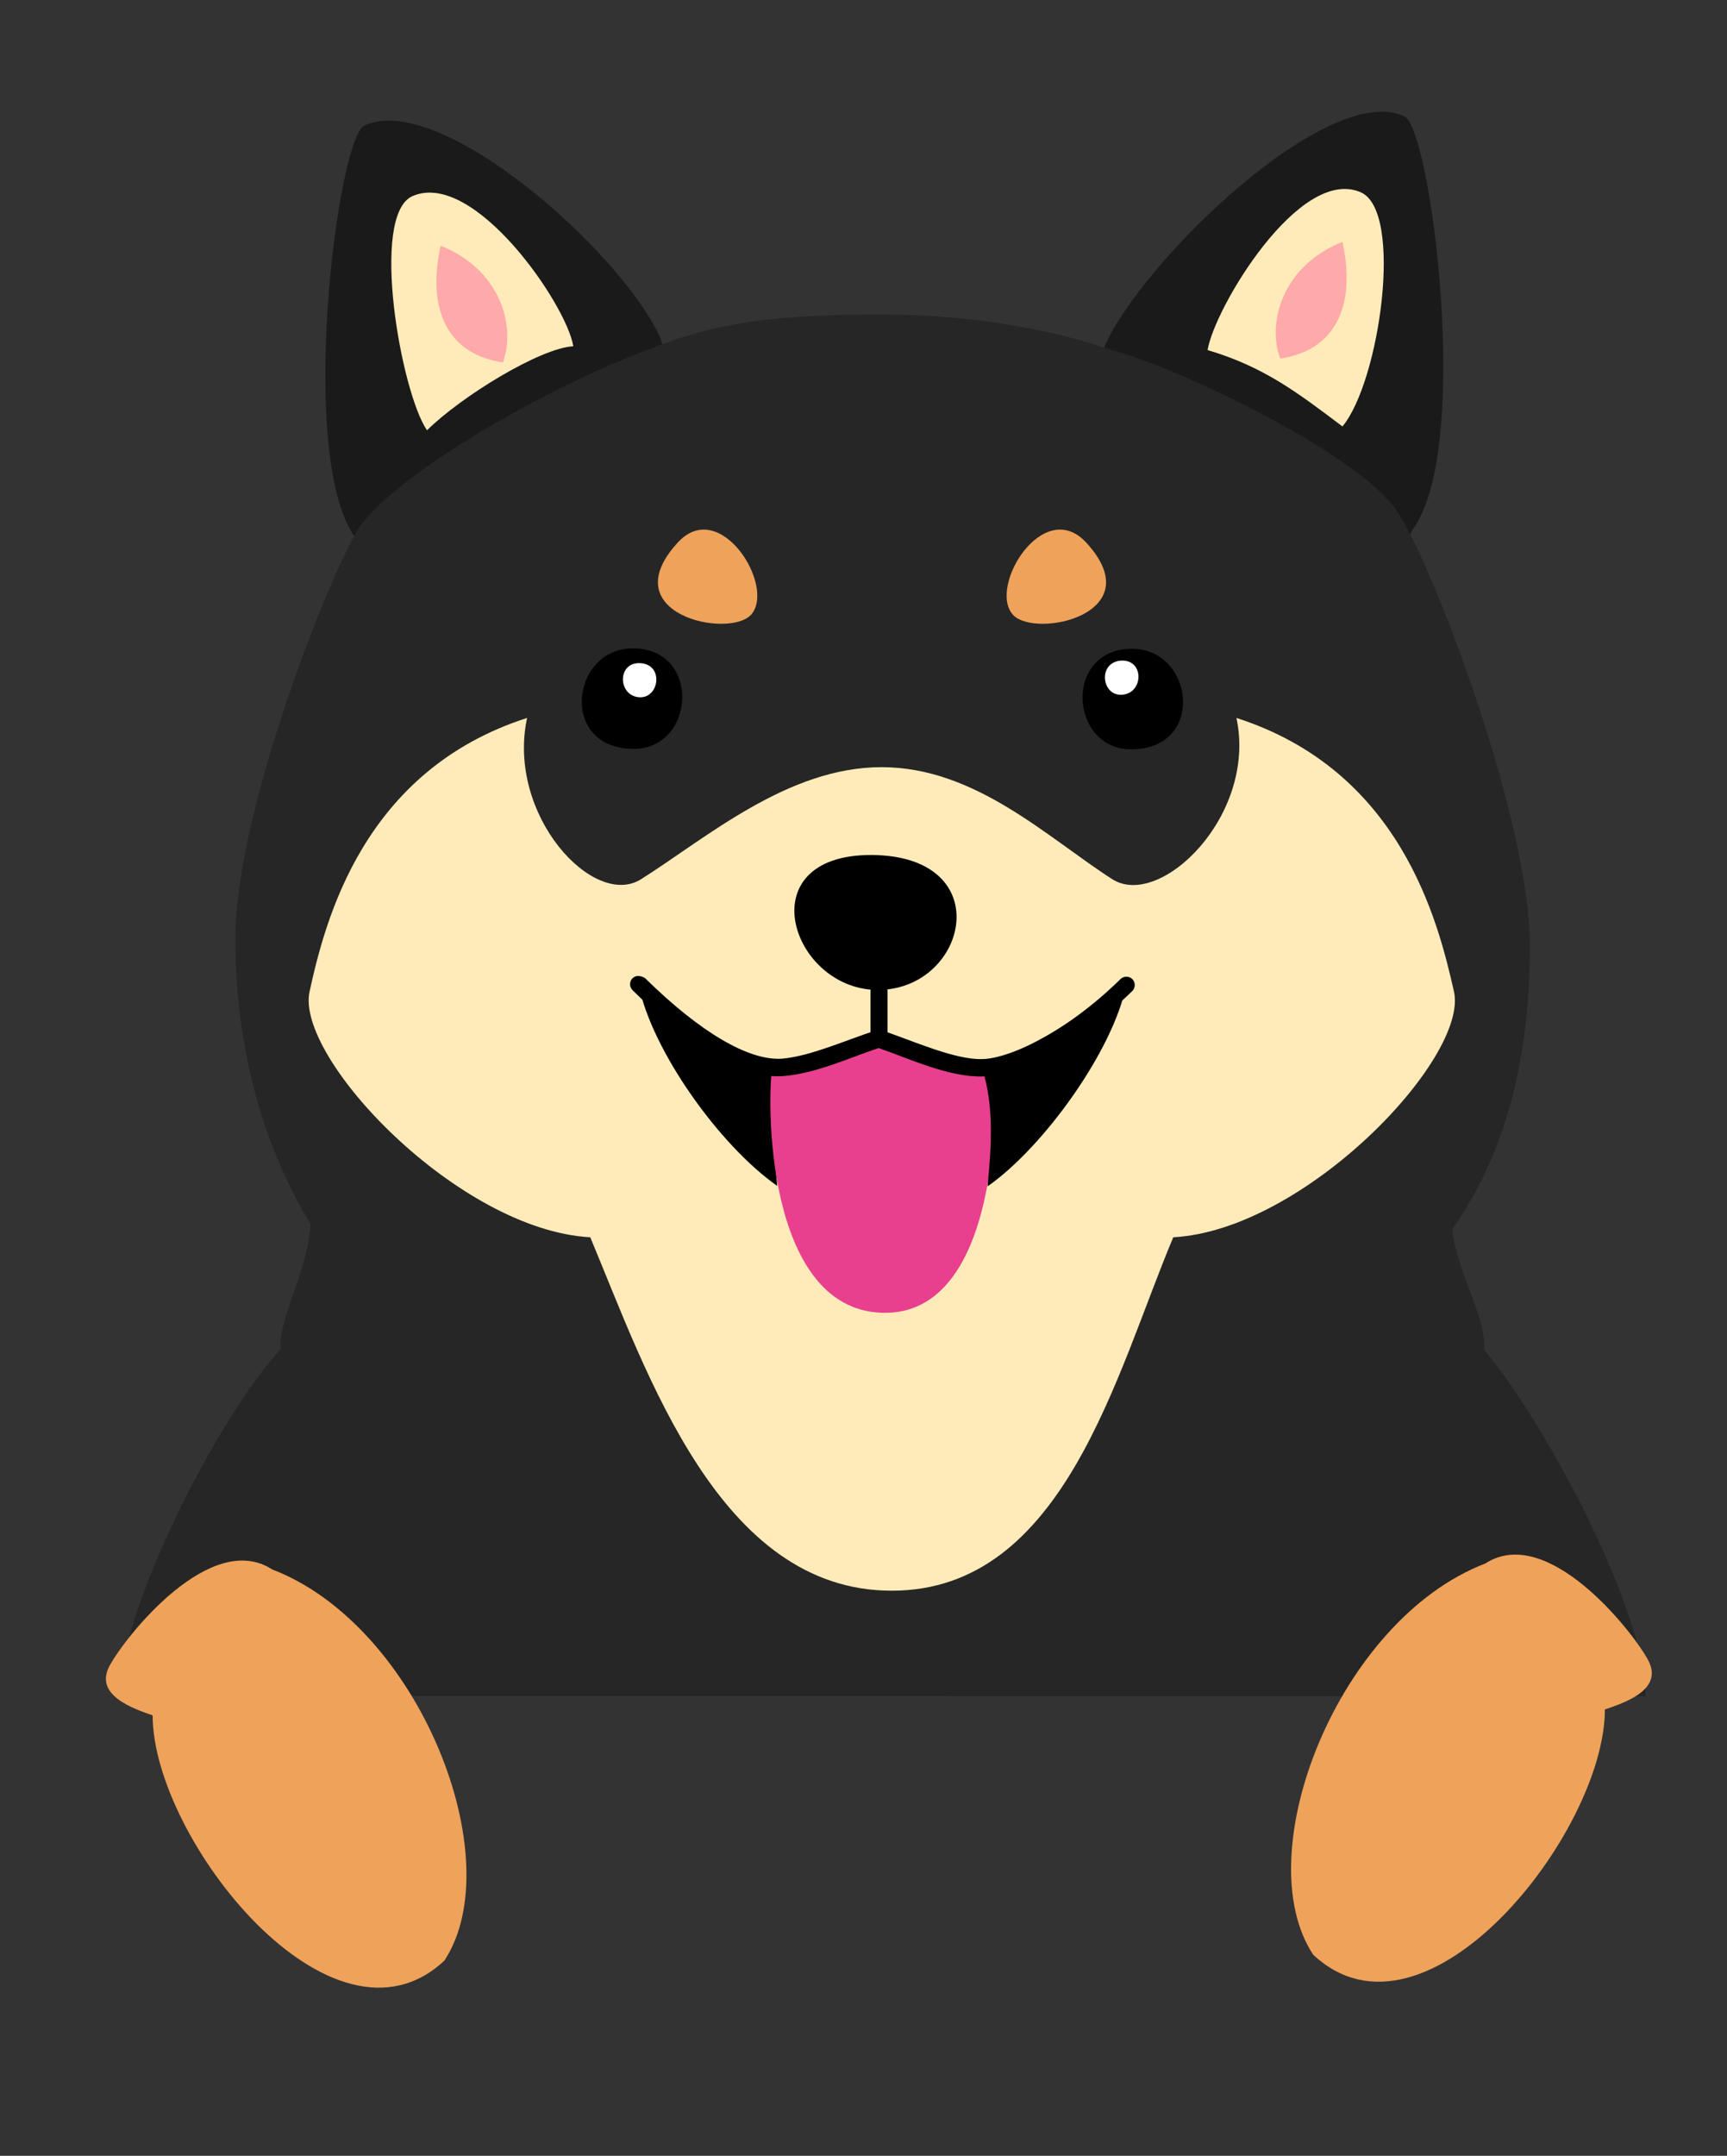
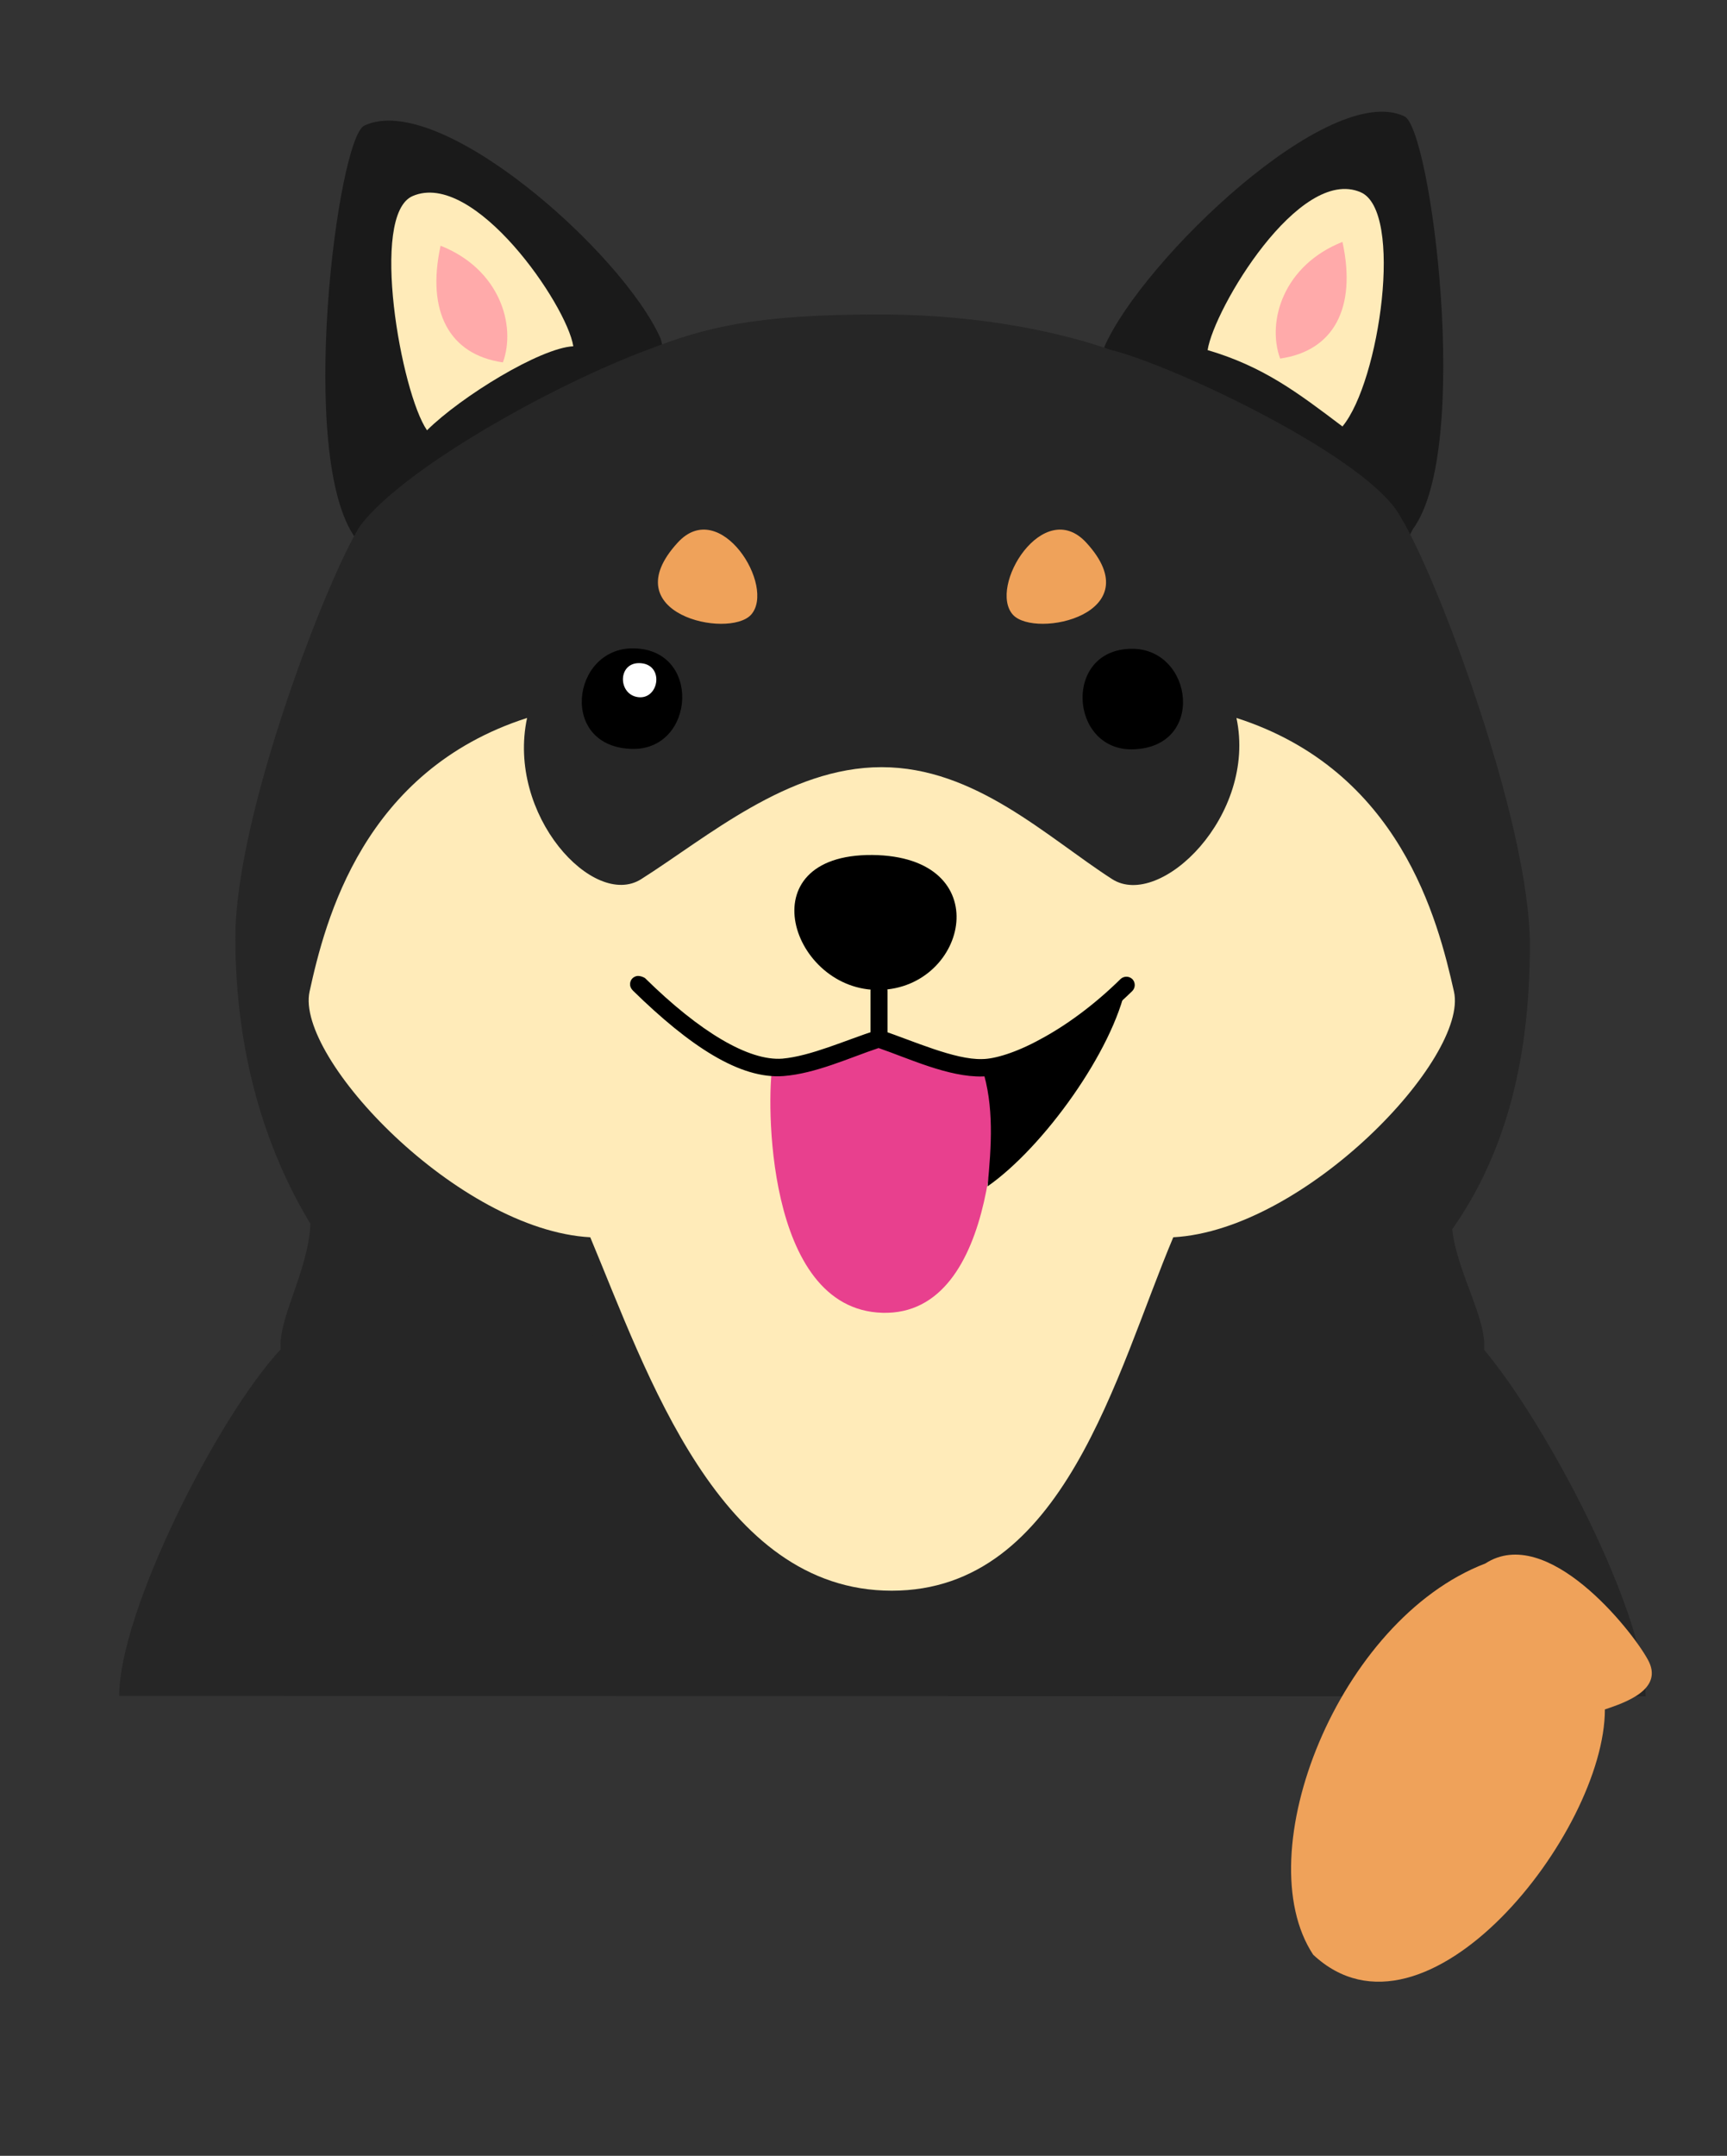
<svg xmlns="http://www.w3.org/2000/svg" xmlns:ns1="http://www.inkscape.org/namespaces/inkscape" xmlns:ns2="http://sodipodi.sourceforge.net/DTD/sodipodi-0.dtd" version="1.1" id="set" ns1:version="0.92.3 (2405546, 2018-03-11)" ns2:docname="msdogscatsborder1.svg" x="0px" y="0px" width="407.3px" height="508.1px" viewBox="452.4 1482.5 407.3 508.1" style="enable-background:new 452.4 1482.5 407.3 508.1;" xml:space="preserve">
  <rect x="452.4" y="1482.5" width="407.3" height="508.1" fill="#333333" stroke="none" />
  <style type="text/css">
	.st0{fill:#FFEF75;}
	.st1{fill:#D5882C;}
	.st2{fill:#FFFFFF;}
	.st3{fill:#E8408E;}
	.st4{fill:#1A1A1A;}
	.st5{fill:#A34B4B;}
	.st6{fill:#CC8A5E;}
	.st7{fill:#333333;}
	.st8{fill:#FFB380;}
	.st9{fill:#F68D5B;}
	.st10{fill:#FF926A;}
	.st11{fill:#E36235;}
	.st12{fill:#EA7642;}
	.st13{fill:#FA53A1;}
	.st14{fill:#F2F2F2;}
	.st15{fill:#CB6F1C;}
	.st16{fill:#DA7418;}
	.st17{fill:#FFE6D5;}
	.st18{fill:#79461A;}
	.st19{fill:#262626;}
	.st20{fill:#FFEBB9;}
	.st21{fill:#FFAAAA;}
	.st22{fill:#EFA25A;}
	.st23{fill:#FAD9AB;}
	.st24{fill:#4A3A2F;}
	.st25{fill:#604A3A;}
	.st26{fill:#A48C79;}
	.st27{fill:#FF9955;}
	.st28{fill:#604533;}
	.st29{fill:#351F10;}
	.st30{fill:#362518;}
	.st31{fill:#101010;}
	.st32{fill:#A13A02;}
	.st33{fill:#EFEFEF;}
	.st34{fill:#EAB92F;}
	.st35{fill:#FF8080;}
	.st36{fill:#B3490F;}
	.st37{fill:#F45696;}
	.st38{fill:#3D2512;}
	.st39{fill:#FFF3D1;}
	.st40{fill:#553F2E;}
	.st41{fill:#0000FF;}
	.st42{fill:#C4B4A9;}
	.st43{fill:#5E4533;}
	.st44{fill:#7A5F4D;}
	.st45{fill:#BBFE55;}
	.st46{fill:#E4CBB7;}
	.st47{fill:#900B2A;}
	.st48{fill:#220E01;}
	.st49{fill:#E4E4E4;}
	.st50{fill:#EABD7F;}
	.st51{fill:#EB7944;}
	.st52{fill:#FAE965;}
	.st53{fill:#B77244;}
	.st54{fill:#E6E6E6;}
	.st55{fill:#B29B8B;}
</style>
  <g id="g8502" transform="translate(195.308,0.013)">
    <path id="path5209-9-1" ns1:connector-curvature="0" ns2:nodetypes="ccccccc" class="st19" d="M645.2,1882.3   c0-19.8-23.1-63.8-38.1-81.7c0.7-7.2-6.4-18.3-7.5-28.3c-36.6-53.8-242-53-269.3-1.2c-0.6,11.2-7.7,22.2-7,29.4   c-15,16.1-38.1,61.9-38.1,81.7L645.2,1882.3z" />
    <path id="path5203-7" ns1:connector-curvature="0" ns2:nodetypes="csc" class="st4" d="M412.9,1562.3   c-9-20.3-52.2-58.6-69.9-50.2c-6.3,3-16,78.4-2,97.3c4.6,3.5,8.8,6.8,11.7,9.7c14.3-11.9,55-25.6,63.2-33.8   C414.6,1577.6,415.3,1570.9,412.9,1562.3z" />
    <path id="path5205-2" ns1:connector-curvature="0" ns2:nodetypes="cscc" class="st20" d="M392.3,1564.1   c-1.5-9.7-23.4-41.7-37.9-35.4c-10.2,4.4-2.7,46.4,3.4,55.2C365.9,1575.9,384.5,1564.5,392.3,1564.1z" />
    <path id="path5203-6-0" ns1:connector-curvature="0" ns2:nodetypes="csc" class="st4" d="M590.3,1607.2   c14-18.9,4.3-94.4-2-97.3c-17.8-8.4-61.7,33.9-70.7,54.2c-1.1,5.2-2.9,10.7-2.9,15.1c26.3,7.9,46.5,30,65.9,36.5   C586.8,1613.1,587.3,1613.3,590.3,1607.2L590.3,1607.2z" />
    <path id="path5205-2-9" ns1:connector-curvature="0" ns2:nodetypes="cscc" class="st20" d="M541.9,1565   c1.5-9.7,21.6-43.5,36.1-37.2c10.2,4.4,4.5,44.6-4.3,55.2C563.1,1575,555.1,1568.9,541.9,1565z" />
    <path id="path14473" ns1:connector-curvature="0" ns2:nodetypes="ccc" class="st21" d="M361,1540.4   c-3.4,15.6,2.1,25.7,14.7,27.5C378.9,1559.1,374.9,1545.9,361,1540.4z" />
    <path id="path14473-8" ns1:connector-curvature="0" ns2:nodetypes="ccc" class="st21" d="M573.7,1539.5   c3.4,15.6-2.1,25.7-14.7,27.5C555.8,1558.2,559.8,1545,573.7,1539.5z" />
    <path id="path5209-9-1-8" ns1:connector-curvature="0" ns2:nodetypes="cscczccsczc" class="st19" d="M599.6,1772.2   c11.6-16.5,18.3-37.9,18.3-66.9c0-29.2-22.1-87.4-30.4-100.8c-7.1-14-53.8-36-68.6-39.6c-5.4-1.9-25.1-8.3-54.5-8.3   c-29.4,0-41.1,3.1-54.5,8.3c-21.4,7.9-57.1,27.5-67.8,41.4c-7.5,11.6-29.5,67.9-29.5,97.2c0,27.1,7,49.8,17.8,67.6   c22,17.1,85.2,34.4,134.9,35C515,1806.7,582.5,1786.1,599.6,1772.2L599.6,1772.2z" />
    <path id="path14495-8" ns1:connector-curvature="0" ns2:nodetypes="scsczcscszs" class="st20" d="M519.4,1689.7   c11.3,7.2,34.2-15,29.3-38c38.6,12.4,47.5,47.6,51.3,64.5c3.5,15.6-35.1,56.2-66.2,57.9c-13.5,32-25.7,83.3-66.4,83.3   s-57.7-51.3-71.1-83.3c-31.1-1.7-69.6-42.3-66.2-57.9c3.7-16.9,12.7-52.1,51.3-64.5c-4.9,22.9,15.7,45.1,26.9,38   c15.5-9.8,34.6-26.4,56.7-26.4C487.1,1663.3,504,1679.8,519.4,1689.7z" />
    <path id="path5215-6" ns1:connector-curvature="0" ns2:nodetypes="sss" d="M406.4,1635.3c-14.6-0.1-17.6,23.5,0,23.7   C421.1,1659.1,422.6,1635.4,406.4,1635.3z" />
    <path id="path5217-1" ns1:connector-curvature="0" ns2:nodetypes="zzz" d="M464.6,1715.8c-20.8,0.5-31.6-32-1.8-31.8   C492.5,1684.3,485.4,1715.3,464.6,1715.8z" />
    <path id="path5219-5" ns1:connector-curvature="0" d="M464,1714c-0.9,0.2-1.6,1-1.6,2v11.8c0,1.1,0.9,2,2,2c1.1,0,2-0.9,2-2   c0,0,0,0,0-0.1V1716c0-1.1-0.9-2-2-2C464.3,1714,464.1,1714,464,1714z" />
-     <path id="path5223-9" ns1:connector-curvature="0" ns2:nodetypes="cccc" d="M441.7,1734.1c-12.3,0.3-20.9-6.7-34-19.5   c3.1,15.4,19,37.8,32.7,47.4C439.5,1752.6,438.8,1743.2,441.7,1734.1z" />
    <path id="path5225-4" ns1:connector-curvature="0" ns2:nodetypes="czccc" class="st3" d="M491.1,1733.7   c1.4,7.2,2,59-25.9,58.2c-27.9-0.8-27.3-51.1-25.9-58.3c7.3,0,19.1-2.7,24-4.9C472.6,1731.1,484.3,1733.8,491.1,1733.7   L491.1,1733.7z" />
    <path id="path5215-4-1" ns1:connector-curvature="0" ns2:nodetypes="sss" d="M524,1635.4c14.6-0.1,17.6,23.5,0,23.7   C509.3,1659.2,507.8,1635.5,524,1635.4z" />
    <path id="path5223-5-1" ns1:connector-curvature="0" ns2:nodetypes="cccc" d="M488.7,1734.2c12.3,0.3,20.9-6.7,34-19.5   c-3.1,15.4-19.5,38.2-32.7,47.4C490.9,1752.7,491.6,1743.2,488.7,1734.2z" />
    <path id="path5223-7-5-5" ns1:connector-curvature="0" d="M407.5,1712.5c-1.1,0.1-1.9,1-1.8,2.1c0,0.5,0.3,1,0.7,1.4   c13.3,13,25.2,20.9,35.5,20.1c7.6-0.6,15.5-4.3,22.4-6.6c7,2.4,16.5,6.9,24.5,6.7c4-0.1,9.3-1.9,15.5-5.3   c6.2-3.3,13.1-8.3,19.8-14.8c0.8-0.8,0.8-2,0.1-2.8c-0.8-0.8-2-0.8-2.8-0.1c-6.4,6.3-13.1,11.1-18.9,14.2   c-5.8,3.2-10.9,4.7-13.8,4.7c-6.4,0.2-16.3-4.3-23.7-6.8c-0.4-0.1-0.8-0.1-1.2,0c-7.4,2.4-15.5,6.1-22.2,6.7   c-7.9,0.6-19.5-6.3-32.4-19C408.7,1712.7,408.1,1712.5,407.5,1712.5z" />
    <path id="path14493" ns1:connector-curvature="0" ns2:nodetypes="sss" class="st22" d="M416.9,1610.4   c-15.4,16.8,12,22.7,17.3,17C440.2,1620.8,426.9,1599.4,416.9,1610.4z" />
    <path id="path14493-4" ns1:connector-curvature="0" ns2:nodetypes="sss" class="st22" d="M513.3,1610.4   c15.4,16.8-12,22.7-17.3,17C490,1620.8,503.2,1599.4,513.3,1610.4z" />
    <path id="path14577" ns1:connector-curvature="0" ns2:nodetypes="zzz" class="st2" d="M408.3,1638.8   c-5.6-0.5-5.6,7.4-0.7,8S413.8,1639.3,408.3,1638.8z" />
-     <path id="path14577-1" ns1:connector-curvature="0" ns2:nodetypes="zzz" class="st2" d="M521.3,1638.2   c5.6-0.5,5.6,7.4,0.7,8C517,1646.9,515.8,1638.8,521.3,1638.2z" />
  </g>
-   <path id="path7009" ns1:connector-curvature="0" ns2:nodetypes="ccccc" class="st22" d="M478.3,1875  c3.9-7.1,23.8-32,38.3-22.6c34.7,13.3,56.3,68.4,40.6,92.2c-26.5,24.8-68.8-28.8-68.8-57.8C483.8,1885.2,474.4,1882,478.3,1875  L478.3,1875z" />
  <path id="path7009-2" ns1:connector-curvature="0" ns2:nodetypes="ccccc" class="st22" d="M841,1873.6  c-3.9-7.1-23.8-32-38.3-22.6c-34.7,13.3-56.3,68.4-40.6,92.2c26.5,24.8,68.8-28.8,68.8-57.8C835.6,1883.8,845,1880.7,841,1873.6z" />
</svg>